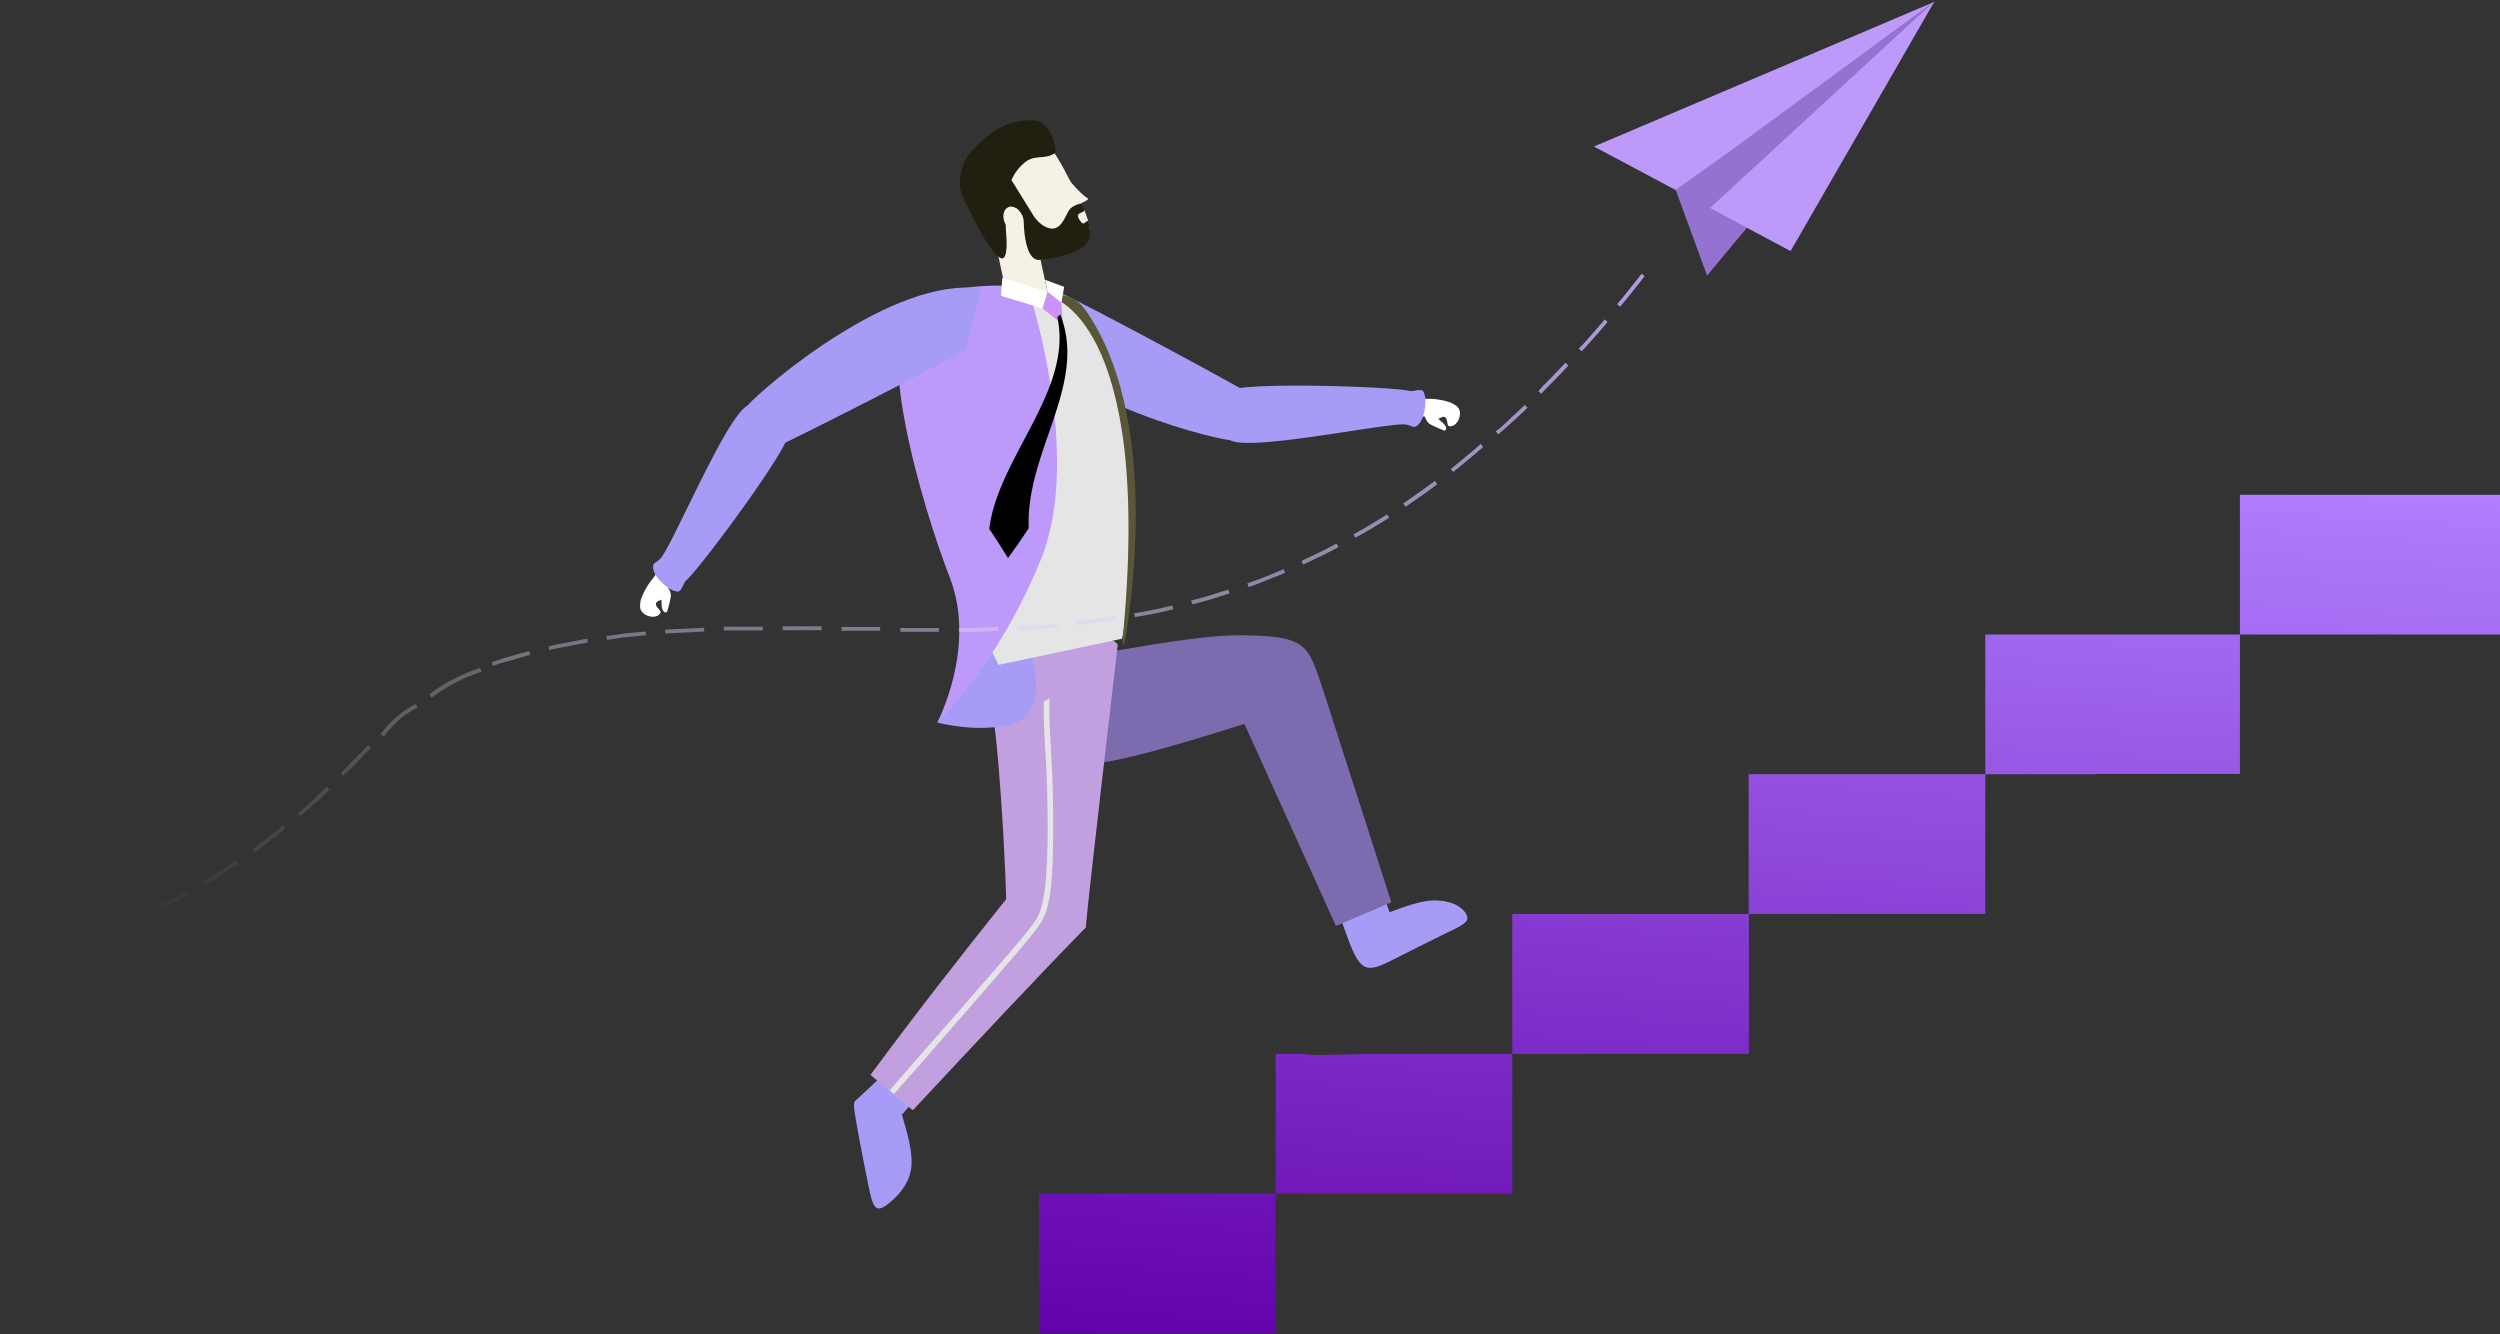
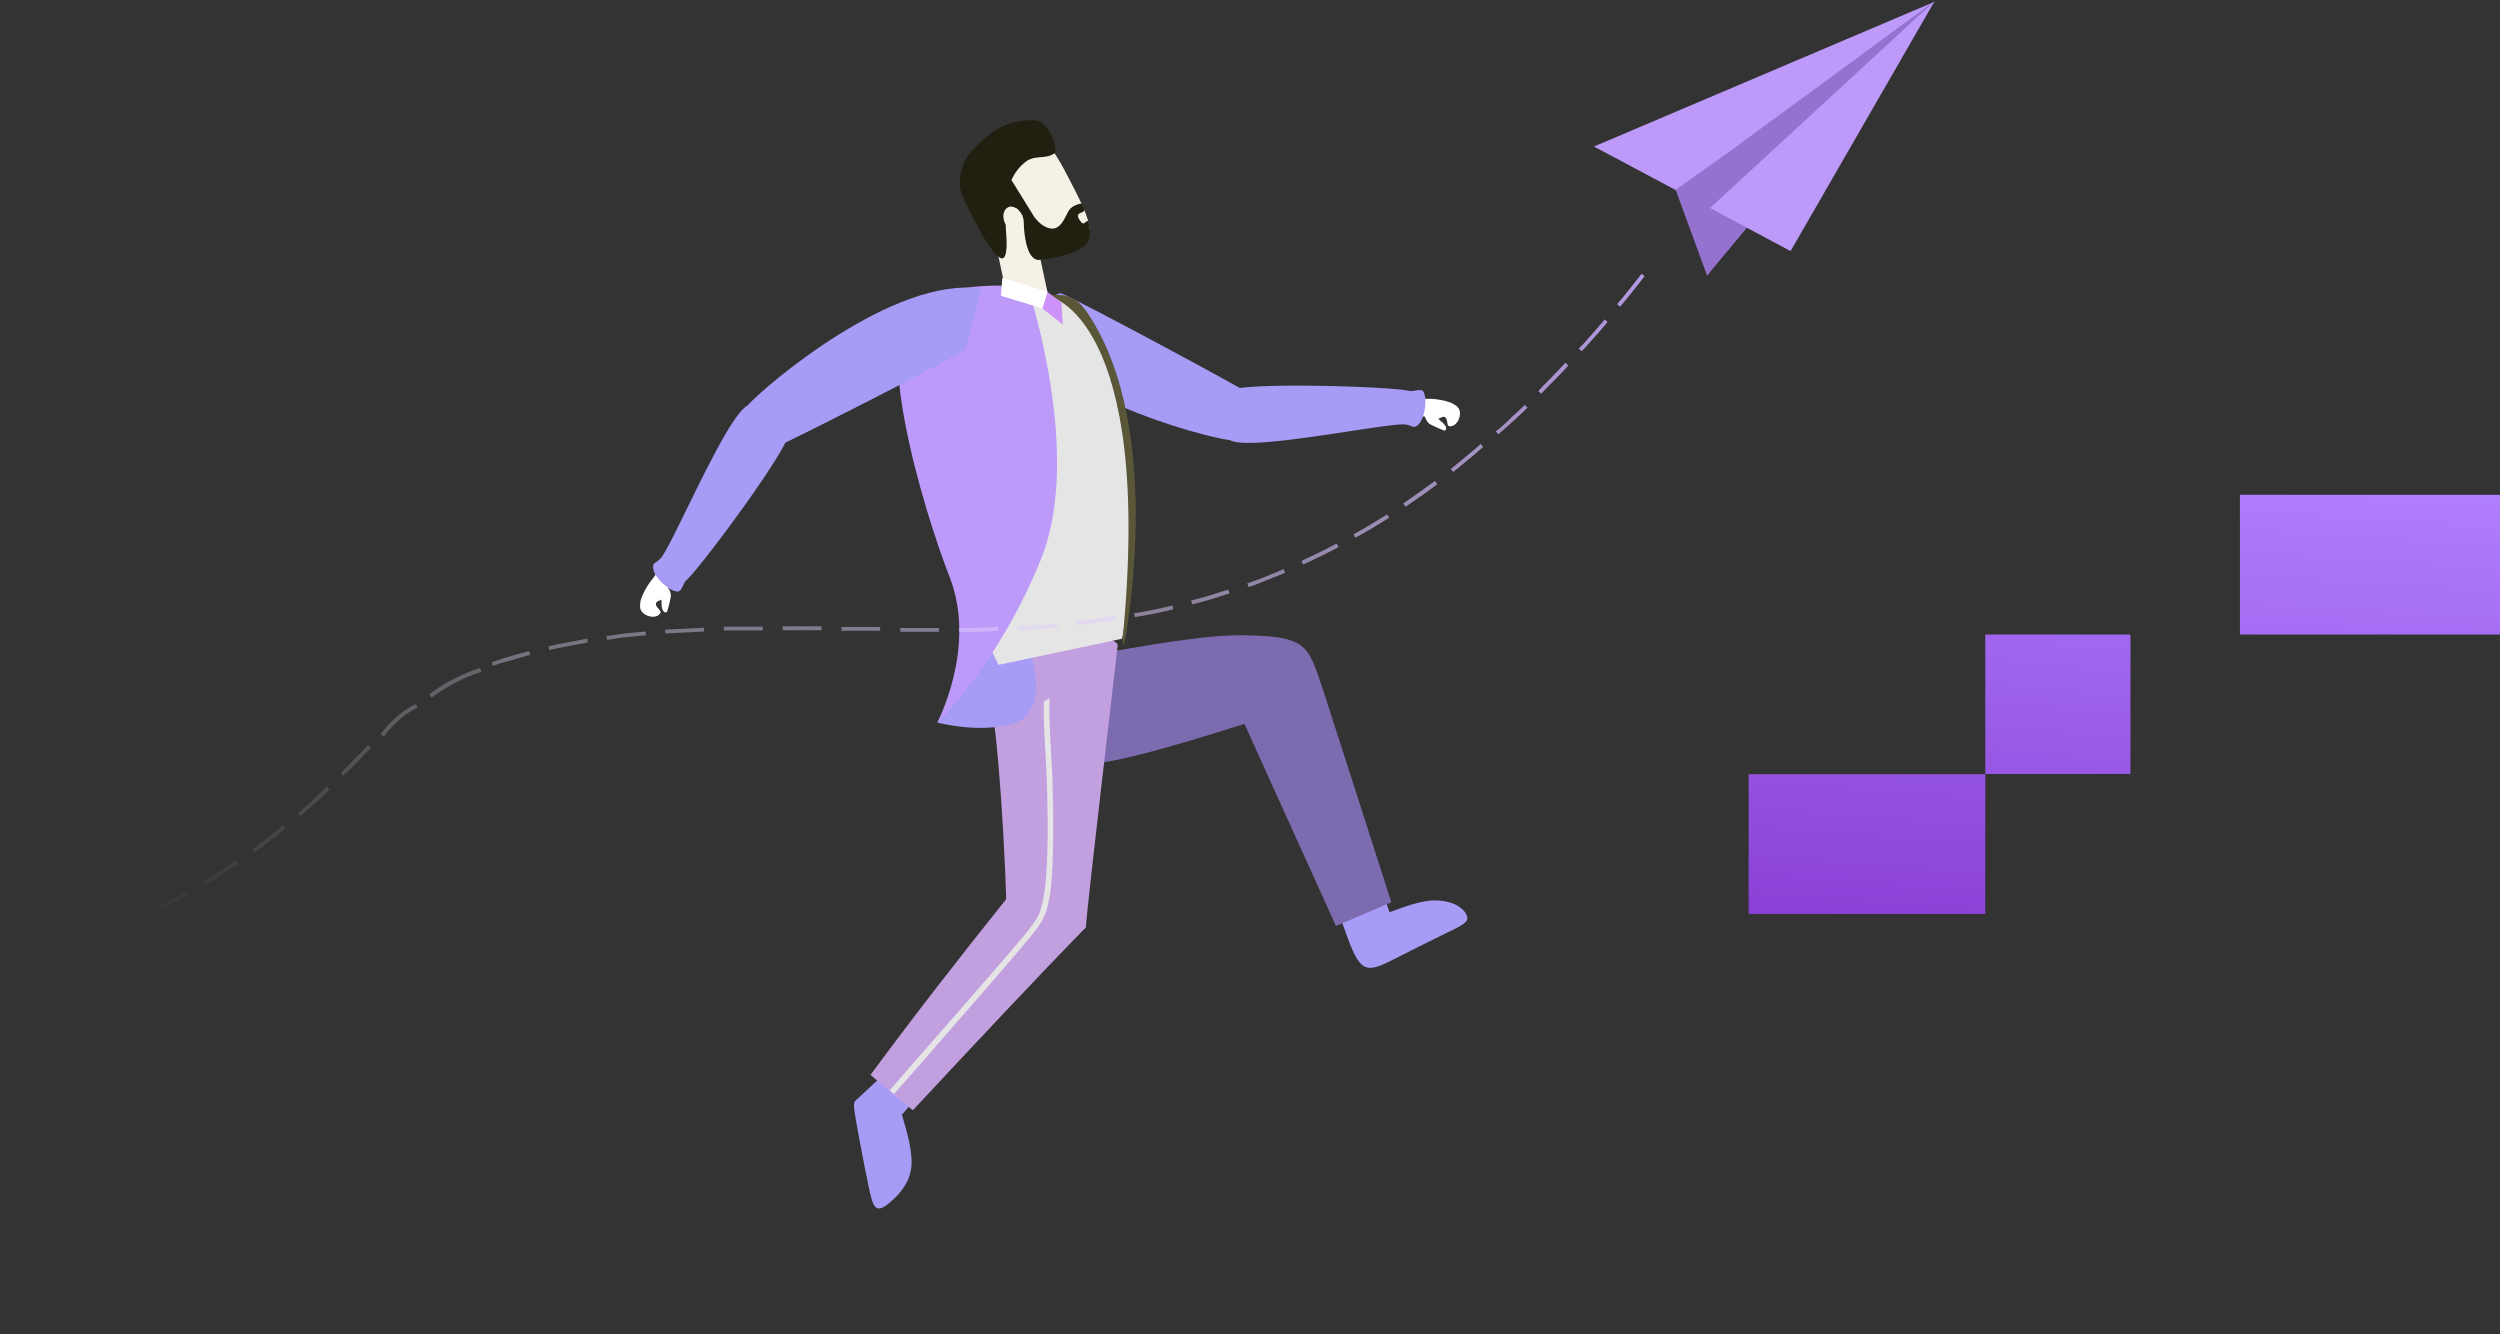
<svg xmlns="http://www.w3.org/2000/svg" xmlns:xlink="http://www.w3.org/1999/xlink" width="918" height="490" viewBox="0 0 918 490">
  <rect x="0" y="0" width="918" height="490" fill="#333333" stroke="none" />
  <defs>
    <clipPath id="a">
      <rect width="918" height="490" transform="translate(1002 3845)" fill="none" stroke="#707070" stroke-width="1" />
    </clipPath>
    <linearGradient id="b" x1="1.423" y1="-6.681" x2="0.418" y2="1.142" gradientUnits="objectBoundingBox">
      <stop offset="0" stop-color="#b07fff" />
      <stop offset="1" stop-color="#6200aa" />
    </linearGradient>
    <linearGradient id="c" x1="0.919" y1="-2.76" x2="-0.086" y2="5.064" xlink:href="#b" />
    <linearGradient id="d" x1="0.835" y1="-2.108" x2="0.333" y2="1.8" xlink:href="#b" />
    <linearGradient id="e" x1="0.731" y1="-1.44" x2="-0.203" y2="6.383" xlink:href="#b" />
    <linearGradient id="f" x1="0.57" y1="-0.102" x2="-0.344" y2="7.721" xlink:href="#b" />
    <linearGradient id="g" x1="1.168" y1="-0.272" x2="-0.402" y2="1.916" gradientUnits="objectBoundingBox">
      <stop offset="0" stop-color="#bd9afa" />
      <stop offset="1" stop-color="#fff" stop-opacity="0" />
    </linearGradient>
    <linearGradient id="h" x1="1.963" y1="-1.266" x2="0.709" y2="0.2" xlink:href="#g" />
    <linearGradient id="i" x1="25.913" y1="-20.736" x2="-8.694" y2="8.16" xlink:href="#g" />
    <linearGradient id="j" x1="38.019" y1="-19.649" x2="-10.838" y2="6.599" xlink:href="#g" />
  </defs>
  <g transform="translate(-1002 -3845)" clip-path="url(#a)">
    <g transform="translate(427 3802.6)">
      <g transform="translate(-605 -3839)">
        <path d="M1795.7,3951.4l-30.4-16.2,125.2-53.2-80.5,59Z" fill="#bd9afa" />
        <path d="M1795.3,3951.1l20.7-14.7,74.4-54.6-75.6,91-8,9.7Z" fill="#9572cf" />
        <path d="M1837.5,3973.6l-29.6-15.8,82.5-76Z" fill="#bd9afa" />
        <path d="M1821.4,3965.1l-13.5-7.2-1.1,24.7Z" fill="#9572cf" />
        <g transform="translate(-70.323 -56.953)">
          <g transform="translate(1323.698 4207.971) rotate(-25.976)">
            <path d="M349.3,231.1c-1.6,2.9-2,10-2.7,16.6s-1.5,12.7.2,15.8c1.7,3,6,2.9,12.5,2.8s15.2-.2,20.8-.2c5.5,0,7.9,0,8.7-1.5s0-4.4-2-6.8a19.475,19.475,0,0,0-9.3-5.6c-4-1.2-8.7-1.6-13.4-2.1,1-8.2,2-16.3.7-19.6s-4.9-1.6-8-1.4c-3.2.3-5.9-.9-7.5,2" fill="#a69cf6" />
            <path d="M264.8,127.1c-.1,5.8,2.8,11.6,8,16.5s12.5,8.9,25.2,12.2,30.6,6.1,48.5,8.8c-.8,27.1-1.5,54.3-2.3,81.4l22.1,1.1c4-27.6,7.9-55.1,10.3-71.8,2.4-16.6,3.3-22.3,1.6-26.5s-6-7.1-10.8-9.9a120.317,120.317,0,0,0-17.8-8.4c-7.7-2.9-17.9-6.1-27.2-8.8-9.4-2.8-18-5.1-26.4-7s-16.5-3.4-22.1-1.3c-5.8,2.2-9,7.9-9.1,13.7" fill="#7c6baf" />
            <path d="M185.7,218c-4,.1-11,2.7-18,5.3l-6.2,1.9-3.7,1.1c-.8.2-1.2.4-2,2.5-.8,2.2-1.9,6.4-3.4,11.6-1.4,5.2-3.1,11.4-4.2,15.8s-1.7,7-1.2,8.5,2.2,1.7,5.7.8,8.8-2.8,12.1-7.5,4.5-12.1,5.8-19.5c1.2-.5,2.4-1.1,6.4-2.6s10.8-3.8,13.7-6.2c2.9-2.3,1.9-4.7.9-7s-1.9-4.8-5.9-4.7" fill="#a69cf6" />
            <path d="M262.4,128.7c-4,11.2-11.7,30.3-19.2,47.5-4.6,10.4-9.1,20.1-13.4,29.5l31.5.7c5.8-9.9,56.1-88.2,56.1-88.3-.7-5.7-12.8-6.1-20.8-9.8-8-3.6-14.2-3.8-18.9-2.8s-7.8,3.1-9.4,5.8c-1.7,2.7-1.9,6.1-5.9,17.4" fill="#c2a0e0" />
            <path d="M239.7,184.1c-25.2,12-46.8,22.5-73.1,36.2l8.3,18.5c31.2-12,60.5-23.2,86.4-32.5Z" fill="#c2a0e0" />
            <path d="M170.4,228.5c11.3-4.8,22.7-9.6,34.4-14.5,10.8-4.6,20.1-8.5,26.5-11.3,6.6-2.8,10.6-4.6,13.3-6.1a17.112,17.112,0,0,0,5.4-4.2,50.407,50.407,0,0,0,4.8-6.6c1.8-2.8,3.7-6.2,5.8-10.2,2-3.8,4.2-8.2,6.3-12.7,2.4-5,4.6-9.9,6.4-14,1.7-3.9,3-7,4.1-9.7,1.2-2.8,2.2-5.2,3.3-7.7,1-2.2,2.1-4.4,3.2-6.6a19.269,19.269,0,0,0,2.4-.1l-.2.4a79.22,79.22,0,0,0-3.5,7.2c-1.1,2.4-2.1,4.8-3.3,7.6s-2.5,5.9-4.1,9.7c-1.8,4.2-4.1,9.1-6.4,14-2.1,4.4-4.3,8.8-6.3,12.7-2.1,4.1-4.1,7.5-5.8,10.4a57.846,57.846,0,0,1-5,6.9,21.2,21.2,0,0,1-6,4.7c-2.8,1.5-6.8,3.3-13.5,6.2-6.9,3-16.1,6.9-26.5,11.3-9.4,4-21.9,9.3-34.4,14.5Z" fill="#e5e5e5" />
          </g>
          <g transform="translate(1307.274 3952.588)">
            <path d="M287.3,251.1s15.3,4.1,27.7.4c16.3-4.9,4.1-33.2,4.1-33.2s-11.6-1.2-14.8,4S287.3,251.1,287.3,251.1Z" fill="#a69cf6" />
            <g transform="translate(132.66 63.406)">
              <path d="M340.3,80.3a45.218,45.218,0,0,1-5-2.3,5.93,5.93,0,0,1-1.7-2.7h0c0-.1-7.6,0-7.6,0l-1.5-7,9.5.5a25.848,25.848,0,0,1,9.1,1.4,11.781,11.781,0,0,1,1.9,1.1c3.3,2.1.5,8.4-2.6,7.5-.8-.2-.3-2.7-1.5-3.3-.8-.4-1.6.5-2.4.6.8.9,2.8,2.1,2.9,3.5.1.4-.3.8-.7.9C340.6,80.4,340.4,80.4,340.3,80.3Z" fill="#fff" />
              <path d="M178,37.9C192.1,67,252.8,83,262.2,84c7.4.8,17.6-9.5,7.5-16.8C266.5,64.9,203.5,31,199.8,30" fill="#a69cf6" />
              <path d="M262.2,84c7,4.1,54-5.8,63.5-5.8,3.3,0,3.7,2.3,5.9-.4,1.6-2,2.1-5.2,2.2-7.8a8.3,8.3,0,0,0-.7-3.8c-.9-1.4-3.8.1-5.3-.3-5.9-1.6-63.3-3.5-66.4.2-1.5,1.9-2.4,6.2-2.9,8.5C257.7,78,259.5,82.4,262.2,84Z" fill="#a69cf6" />
            </g>
            <path d="M328.2,95.4s3.6,8.8-3.9,10.3c-8,1.7-10.7-7.3-10.7-7.3L309,76.7l14.5-3.1Z" fill="#f5f1e7" />
            <path d="M355.1,220.3l-45.4,9.6S253.9,120.3,280.5,97.5c4.8-4.1,54.2-10.5,62,6C368.7,158.5,355.1,220.3,355.1,220.3Z" fill="#e5e5e5" />
            <path d="M320.4,91.2s20.6,61.1,4.9,99.9-38.1,60-38.1,60,14.6-27.6,4.6-53.3S262,105.9,280,96.7C296.9,88,320.4,91.2,320.4,91.2Z" fill="#bd9afa" />
            <path d="M355.8,222.7s15.8-78.1-13.2-121.7c-2.4-3.6-6.2-8.3-14.6-6.6.2.1,39,7.4,27.2,126.8Z" fill="#5a5739" />
            <path d="M327.6,92.9,325.8,99l7.5,5.9-.5-8.1Z" fill="#cd92fa" />
-             <path d="M331.3,102.2c5.9,26.9-21.8,51.5-25,77.8,2.4,3.5,4.6,7,6.9,10.7,2.6-3.6,5.1-7.2,7.6-11-1.2-28,21.7-52.7,11.6-78.4A10.631,10.631,0,0,0,331.3,102.2Z" />
            <path d="M325.8,99l-15.2-4.6.5-6.6,16.6,5.1Z" fill="#fff" />
-             <path d="M332.8,96.9,327.7,93l-.9-4.5,7,2.6Z" fill="#fff" />
            <g transform="translate(117.568)">
              <path d="M216.3,48.1c6.3,12.2,12.6,22.9,7.5,27.5-4.1,3.6-16.5,5.5-16.5,5.5s-10,1.5-17.4-10-9.7-23.6-.9-29.3c7.6-4.9,15.5-9.8,22.2-2A80.527,80.527,0,0,1,216.3,48.1Z" fill="#f5f1e7" />
              <path d="M205.9,30h-.2c-10.2-.5-16.4,3.8-23.2,11-4.6,4.8-5.5,12.7-3.6,16.7,3,6.4,9.7,20.4,13.8,22.7,3,1.7,2.4-6.8,2.3-8.1-.2-2.9-1-9.4,3.3-10,1.6-.2,2.2,3.7,3.1,4.8.7.8,4.1-1.3,4.1-1.3l-8.6-13.9a16.642,16.642,0,0,1,5.6-7c3.5-2.3,6.7-.5,10.3-2.9C214,41.2,211.2,30.7,205.9,30Z" fill="#211f0f" />
              <path d="M200.8,64.7c1.1,2.4.6,4.9-1.1,5.8s-4.1-.4-5.2-2.8-.6-4.9,1.1-5.8S199.6,62.4,200.8,64.7Z" fill="#f5f1e7" />
-               <path d="M217.7,51.5s4.6,5.6,7.2,7.1c1,.5-3.7,2.3-3.7,2.3Z" fill="#f5f1e7" />
              <path d="M223.7,63a7.956,7.956,0,0,0-1.1-2.5s-3.3.4-4.7,2.7c-1.2,1.9-2.7,6.7-6.2,6.5s-6.2-4-6.2-4L201.4,67s0,14.8,5.9,14.2c6-.6,17.1-2.8,18.3-8.1a14.418,14.418,0,0,0-.5-6.2c-1.2,0-1.5,1.8-2.7.3C219.5,63.5,223.2,64.3,223.7,63Z" fill="#211f0f" />
            </g>
            <g transform="translate(0 61.398)">
              <path d="M188.1,148.6a35.309,35.309,0,0,0,1.3-5.4,4.617,4.617,0,0,0-1.1-3h0c0-.1,4.7-5.9,4.7-5.9l-4.5-5.5-5.5,7.7a26.389,26.389,0,0,0-4.6,8,8.329,8.329,0,0,0-.3,2.2c-.4,3.9,6.2,5.6,7.5,2.6.3-.8-1.9-2-1.7-3.3.2-.9,1.4-1,2-1.5.2,1.2-.2,3.5,1,4.5a.785.785,0,0,0,1.1,0C188,148.8,188.1,148.7,188.1,148.6Z" fill="#fff" />
              <path d="M303.5,30.4c-31.9-5-79.7,35.8-85.9,42.8-4.9,5.6-2.3,19.9,9.5,15.7,3.8-1.3,67.5-33.7,70.5-36.2" fill="#a69cf6" />
              <path d="M217.6,73.3c-7.4,3.4-26.1,47.7-31.5,55.5-1.9,2.7-4,1.7-3,5.1.7,2.4,3.1,4.7,5.2,6.2a7.343,7.343,0,0,0,3.5,1.5c1.7,0,2.1-3.2,3.3-4.2,4.7-3.9,39-50,37.7-54.6-.7-2.3-3.7-5.5-5.3-7.2C225,73,220.4,71.9,217.6,73.3Z" fill="#a69cf6" />
            </g>
          </g>
        </g>
-         <rect width="86.9" height="51.3" transform="translate(1561.5 4319.7)" fill="url(#b)" />
        <rect width="86.9" height="51.3" transform="translate(1822.1 4165.7)" fill="url(#c)" />
-         <path d="M1735.3,4268.4h-53.1l-13.6.3a59.117,59.117,0,0,1-10.3-.3h-9.9v51.3h86.9v-51.3h86.9V4217h-86.9Z" fill="url(#d)" />
-         <path d="M1944.5,4114.4H1909v51.3h40.2v-.1h53.3v-51.2Z" fill="url(#e)" />
+         <path d="M1944.5,4114.4H1909v51.3v-.1h53.3v-51.2Z" fill="url(#e)" />
        <rect width="95.5" height="51.3" transform="translate(2002.5 4063.1)" fill="url(#f)" />
        <path d="M1773.8,3993.1l1.1.9,1.8-2.1,2.4-3,2.4-3,2.4-3.1-1.1-.9-2.4,3.1-2.4,3-2.4,3Zm-413.2,131.4.4,1.4.2-.1,2.1-.7,2.1-.6,2.1-.6,2.1-.6,2.1-.6,2.1-.6.9-.2-.4-1.4-1,.2-2.1.6-2.1.6-2.1.6-2.1.6-2.1.7-2.1.7Zm20.8-5.8.3,1.4.5-.1,2.1-.5,2.1-.4,2.1-.4,2.1-.4,2.1-.4,2.1-.4,1-.2-.2-1.4-1,.2-2.1.4-2.1.4-2.1.4-2.1.4-2.1.4-2.1.5Zm21.3-3.8.2,1.4h.3l2.1-.3,2.1-.3,2.1-.3,2.1-.2,2.1-.2,2.1-.2,1.4-.1-.1-1.4-1.4.1-2.1.2-2.1.2-2.1.2-2.1.3-2.1.3-2.1.3Zm21.5-2.3.1,1.4,2-.1,2.1-.1,2.1-.1,2.1-.1,2.1-.1,2.1-.1,1.8-.1-.1-1.4-1.9.1-2.1.1-2.1.1-2.1.1-2.1.1-2.1.1Zm21.6-1.1v1.4h14.3v-1.4h-14.3Zm21.6-.1v1.4h14.3v-1.4h-14.3Zm21.6.2v1.4h14.2v-1.4H1489Zm21.6.4v1.4h14.2V4112h-14.2Zm21.5,0v1.4h6.5l2.2-.1,2.2-.1,2.2-.1,1.4-.1-.1-1.4-1.4.1-2.1.1-2.1.1-2.1.1h-6.7Zm21.6-.6.1,1.4h.1l2.2-.1,2.2-.1,2.2-.1,2.2-.2,2.2-.2,2.2-.2,1.3-.1-.1-1.4-1.3.1-2.2.2-2.2.2-2.2.2-2.2.1-2.2.1-2.3.1Zm21.4-1.8.2,1.4h.2l2.2-.2,2.2-.3,2.2-.3,2.2-.3,2.2-.3,2.2-.3,1-.2-.2-1.4-1,.1-2.2.3-2.2.3-2.2.3-2.2.3-2.2.3-2.2.2Zm21.3-3,.3,1.4.7-.1,2.2-.4,2.2-.4,2.2-.4,2.2-.5,2.2-.5,2.2-.5h.2l-.3-1.4h-.2l-2.2.5-2.2.5-2.2.5-2.2.4-2.2.4-2.2.4Zm21-4.7.4,1.4,1.7-.4,2.2-.6,2.2-.6,2.2-.7,2.2-.7,2.2-.7,1-.3-.5-1.4-1,.3-2.2.7-2.2.7-2.2.7-2.2.6-2.2.6Zm20.6-6.3.5,1.4,1.1-.4,2.2-.8,2.2-.9,2.2-.9,2.3-.9,2.3-.9,1.1-.5-.6-1.3-1.1.5-2.2.9-2.2.9-2.2.9-2.2.8-2.2.8Zm19.9-8.2.6,1.3,1.3-.6,2.3-1.1,2.3-1.1,2.3-1.1,2.3-1.2,2.3-1.2.2-.1-.7-1.3-.2.1-2.3,1.2-2.3,1.2-2.3,1.1-2.3,1.1-2.3,1.1Zm19.1-9.8.7,1.3.3-.2,2.3-1.3,2.3-1.3,2.3-1.4,2.3-1.4,2.3-1.4.6-.4-.8-1.2-.6.4-2.3,1.4-2.3,1.4-2.3,1.4-2.3,1.3-2.3,1.3Zm18.3-11.3.8,1.2.3-.2,2.3-1.6,2.3-1.6,2.3-1.6,2.3-1.7,2.2-1.6-.9-1.2-2.2,1.6-2.3,1.7-2.3,1.6-2.3,1.6-2.3,1.6Zm17.4-12.7.9,1.1,1.4-1.1,2.3-1.9,2.3-1.9,2.3-1.9,2.3-2,.4-.4-.9-1.1-.4.4-2.3,2-2.3,1.9-2.3,1.9-2.3,1.9Zm16.5-13.8,1,1.1,1.2-1.1,2.4-2.1,2.4-2.2,2.4-2.2,2.3-2.2-1-1-2.3,2.2-2.4,2.2-2.3,2.2-2.3,2.1Zm15.7-14.8,1,1,2-2.1,2.4-2.4,2.4-2.5,2.4-2.5.8-.9-1.1-1-.8.9-2.4,2.5-2.4,2.5-2.4,2.4Zm14.8-15.6,1.1,1,1.5-1.6,2.4-2.7,2.4-2.7,2.4-2.8.8-1-1.1-.9-.8,1-2.4,2.8-2.4,2.7-2.4,2.7Z" fill="url(#g)" />
        <path d="M796.2,4358.7l-1.1-.9-1.8,2.1-2.4,3-2.4,3-2.4,3.1,1.1.9,2.4-3.1,2.4-3,2.4-3ZM1316.3,4156l-1.1-1-.2.2-2.2,2.3-2.2,2.2-2.2,2.2-2.1,2.2-1.2,1.2,1,1,1.2-1.2,2.2-2.2,2.2-2.2,2.2-2.3,2.2-2.3Zm-15.3,15.3-1-1-.1.1-2.1,2-2.1,2-2.1,1.9-2.1,1.9-2,1.7.9,1.1,2-1.7,2.1-1.9,2.2-1.9,2.2-2,2.1-2.2Zm-16.2,14.3-.9-1.1-1,.8-2.1,1.7-2.1,1.7-2.1,1.6-2.1,1.6-1.8,1.3.8,1.2,1.8-1.3,2.1-1.6,2.1-1.6,2.1-1.7,2.1-1.7Zm-17.3,12.9-.8-1.2-.8.6-2.1,1.4-2.1,1.4-2.1,1.4-2.1,1.3-2.1,1.3-.6.4.7,1.2.6-.4,2.1-1.3,2.1-1.3,2.1-1.4,2.1-1.4,2.1-1.4Zm-18.4,11.5-.7-1.3-1.6.9-2.1,1.1-2.1,1.1-2.1,1.1-2.1,1.1-2.1,1-.5.3.6,1.3.6-.3,2.1-1,2.1-1.1,2.1-1.1,2.1-1.1,2.1-1.2Zm-19.4,9.6-.6-1.3-1.4.6-2.1.9-2.1.9-2.1.8-2.1.8-2.1.8-1.4.5.5,1.4,1.4-.5,2.1-.8,2.1-.8,2.1-.8,2.1-.9,2.1-.9Zm-20.2,7.7-.4-1.4-.2.1-2.1.7-2.1.6-2.1.6-2.1.6-2.1.6-2.1.6-.9.2.4,1.4,1-.2,2.1-.6,2.1-.6,2.1-.6,2.1-.6,2.1-.7,2.1-.7Zm-20.9,5.7-.3-1.4-.5.1-2.1.5-2.1.4-2.1.4-2.1.4-2.1.4-2.1.4-1,.2.2,1.4,1-.2,2.1-.4,2.1-.4,2.1-.4,2.1-.4,2.1-.4,2.1-.5Zm-21.2,3.9-.2-1.4h-.3l-2.1.3-2.1.3-2.1.3-2.1.2-2.1.2-2.1.2-1.4.1.1,1.4,1.4-.1,2.1-.2,2.1-.2,2.1-.2,2.1-.3,2.1-.3,2.1-.3Zm-21.5,2.3-.1-1.4-2,.1-2.1.1-2.1.1-2.1.1-2.1.1-2.1.1-1.8.1.1,1.4,1.9-.1,2.1-.1,2.1-.1,2.1-.1,2.1-.1,2.1-.1Zm-21.6,1v-1.4H1110v1.4h14.3Zm-21.6.2V4239h-14.3v1.4h14.3Zm-21.6-.3v-1.4h-14.2v1.4h14.2Zm-21.6-.3v-1.4h-14.2v1.4h14.2Zm-21.5,0v-1.4h-6.4l-2.2.1-2.2.1-2.2.1-1.4.1.1,1.4,1.4-.1,2.1-.1,2.1-.1,2.1-.1h6.6Zm-21.6.6-.1-1.4h-.1l-2.2.1-2.2.1-2.2.1-2.2.2-2.2.2-2.2.2-1.3.1.1,1.4,1.3-.1,2.2-.2,2.2-.2,2.2-.2,2.2-.1,2.2-.1,2.3-.1Zm-21.5,1.7-.2-1.4h-.2l-2.2.2-2.2.3-2.2.3-2.2.3-2.2.3-2.2.3-1,.2.2,1.4,1-.1,2.2-.3,2.2-.3,2.2-.3,2.2-.3,2.2-.3,2.2-.2Zm-21.3,3.1-.3-1.4-.7.1-2.2.4-2.2.4-2.2.4-2.2.5-2.2.5-2.2.5h-.2l.3,1.4h.2l2.2-.5,2.2-.5,2.2-.5,2.2-.4,2.2-.4,2.2-.4Zm-21,4.6-.4-1.4-1.7.4-2.2.6-2.2.6-2.2.7-2.2.7-2.2.7-1,.3.5,1.4,1-.3,2.2-.7,2.2-.7,2.2-.7,2.2-.6,2.2-.6Zm-20.5,6.4-.5-1.4-1.1.4-2.2.8-2.2.9-2.2.9-2.3.9-2.3.9-1.1.5.6,1.3,1.1-.5,2.2-.9,2.2-.9,2.2-.9,2.2-.8,2.2-.8Zm-19.9,8.1-.6-1.3-1.3.6-2.3,1.1-2.3,1.1-2.3,1.1-2.3,1.2-2.3,1.2-.2.1.7,1.3.2-.1,2.3-1.2,2.3-1.2,2.3-1.1,2.3-1.1,2.3-1.1Zm-19.2,9.8-.7-1.3-.3.2-2.3,1.3-2.3,1.3-2.3,1.4-2.3,1.4-2.3,1.4-.6.4.8,1.2.6-.4,2.3-1.4,2.3-1.4,2.3-1.4,2.3-1.3,2.3-1.3Zm-18.3,11.4-.8-1.2-.3.2-2.3,1.6-2.3,1.6-2.3,1.6-2.3,1.7-2.2,1.6.9,1.2,2.2-1.6,2.3-1.7,2.3-1.6,2.3-1.6,2.3-1.6Zm-17.4,12.6-.9-1.1-1.4,1.1-2.3,1.9-2.3,1.9-2.3,1.9-2.3,2-.4.4.9,1.1.4-.4,2.3-2,2.3-1.9,2.3-1.9,2.3-1.9ZM840.8,4312l-1-1.1-1.2,1.1-2.4,2.1-2.4,2.2-2.4,2.2-2.3,2.2,1,1,2.3-2.2,2.4-2.2,2.3-2.2,2.3-2.1Zm-15.6,14.8-1-1-2,2.1-2.4,2.4-2.4,2.5-2.4,2.5-.8.9,1.1,1,.8-.9,2.4-2.5,2.4-2.5,2.4-2.4Zm-14.9,15.6-1.1-1-1.5,1.6-2.4,2.7-2.4,2.7-2.4,2.8-.8,1,1.1.9.8-1,2.4-2.8,2.4-2.7,2.4-2.7Z" fill="url(#h)" />
        <path d="M1338.5,4137.6l-.9-1.2a61.673,61.673,0,0,1,18.7-9.7l.5,1.4A63.708,63.708,0,0,0,1338.5,4137.6Z" fill="url(#i)" />
        <path d="M1320.9,4151.9l-1.2-.9c6.4-8.4,12.8-11,13-11.1l.6,1.4C1333.2,4141.3,1327,4143.8,1320.9,4151.9Z" fill="url(#j)" />
      </g>
    </g>
  </g>
</svg>